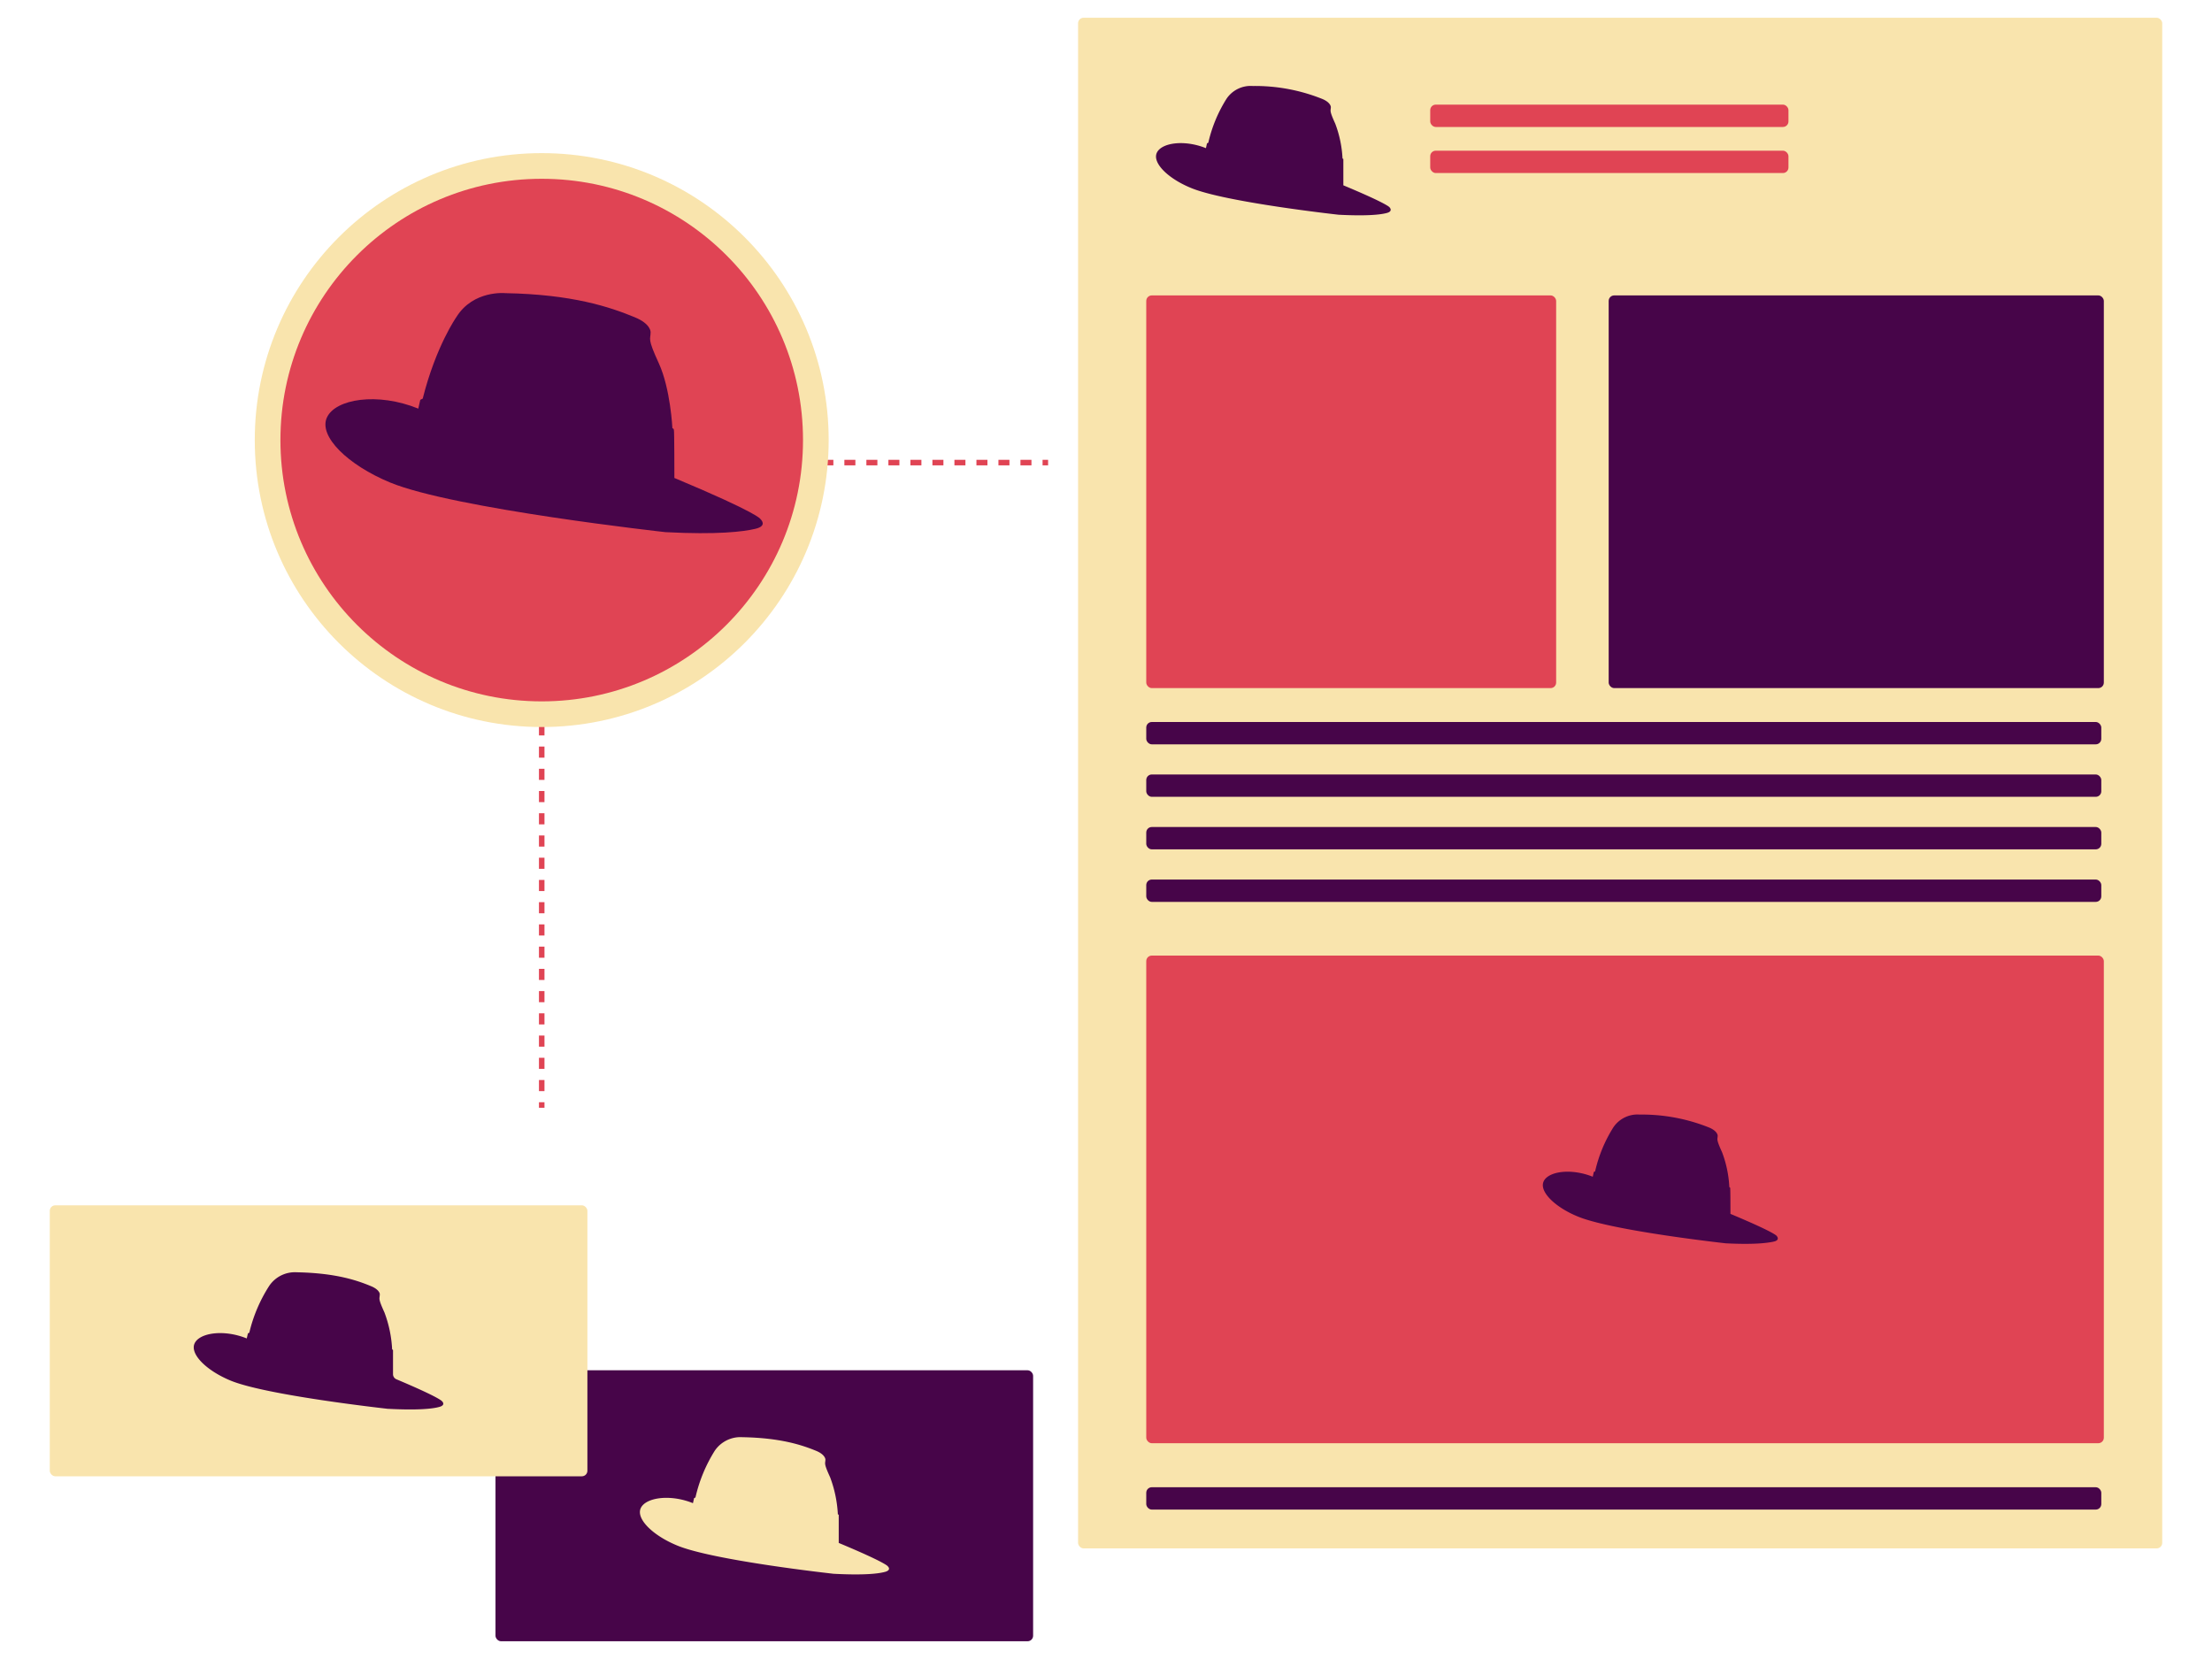
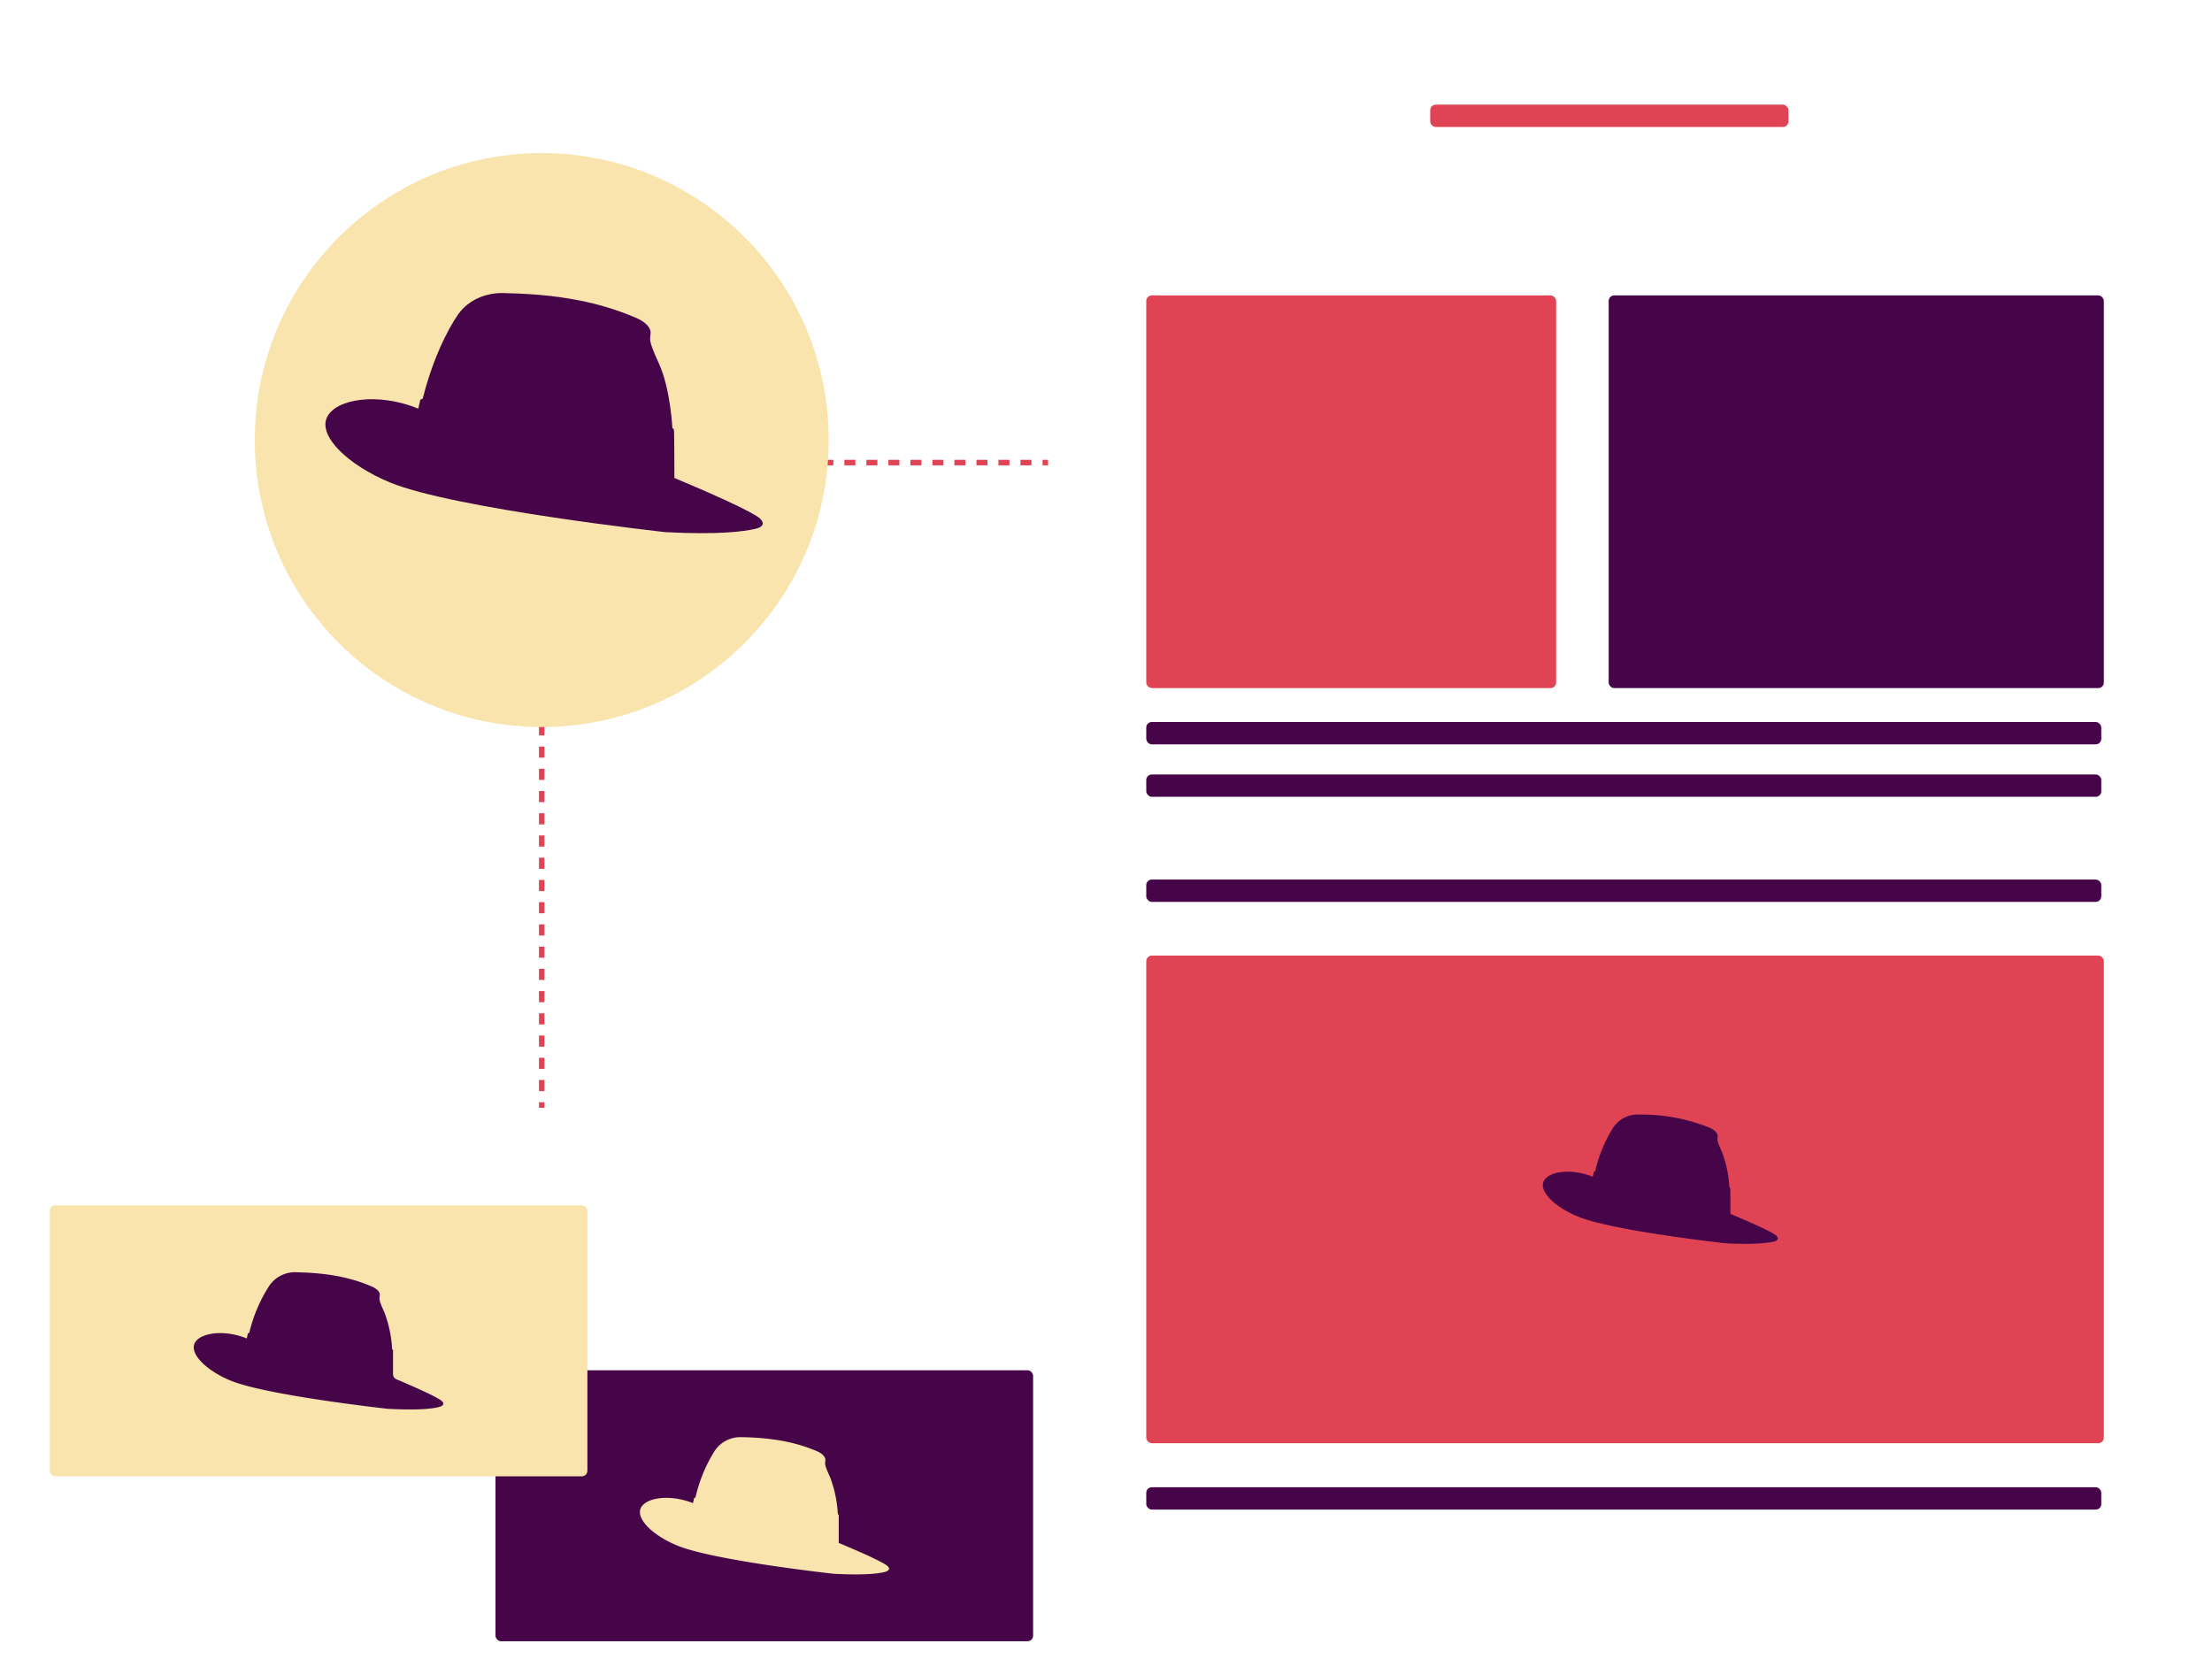
<svg xmlns="http://www.w3.org/2000/svg" id="Calque_1" data-name="Calque 1" viewBox="0 0 400 300">
  <defs>
    <style>.cls-1{fill:#470549;}.cls-2{fill:#f9e4ad;}.cls-3{fill:#e04454;}.cls-4,.cls-5,.cls-6{fill:none;stroke:#e04454;stroke-miterlimit:10;}.cls-5{stroke-dasharray:2.01 2.01;}.cls-6{stroke-dasharray:1.99 1.99;}</style>
  </defs>
  <rect class="cls-1 fade-in_gi" x="89.6" y="247.79" width="97.22" height="49" rx="1" />
-   <rect class="cls-2" x="194.95" y="3.21" width="196.05" height="276.79" rx="1" />
-   <path class="cls-1 fade-in_gi fade-in_gi" d="M242.06,38.83c5.07.26,7.56,0,8.73-.32s.5-1,.5-1-.11-.55-8.37-4c0,0,0-4.61,0-4.69s0-.11-.15-.14a20.54,20.54,0,0,0-1.32-6.33c-1.14-2.5-.79-2.25-.79-3,0,0,0-.8-1.53-1.45a32.65,32.65,0,0,0-12.61-2.35,5.25,5.25,0,0,0-4.73,2.32,25.46,25.46,0,0,0-3.29,7.94l-.24.12-.19.86c-4-1.6-8.09-.95-8.89.86s2,4.61,6.15,6.32C221.47,36.56,242.06,38.83,242.06,38.83Z" />
  <rect class="cls-3" x="258.63" y="18.92" width="64.78" height="4.04" rx="1" />
-   <rect class="cls-3" x="258.63" y="27.25" width="64.78" height="4.04" rx="1" />
  <rect class="cls-1 fade-in_gi" x="207.28" y="268.94" width="172.7" height="4.04" rx="1" />
  <rect class="cls-1 fade-in_gi" x="207.28" y="130.56" width="172.7" height="4.04" rx="1" />
  <rect class="cls-1 fade-in_gi" x="207.28" y="140.05" width="172.7" height="4.04" rx="1" />
-   <rect class="cls-1 fade-in_gi" x="207.28" y="149.55" width="172.7" height="4.04" rx="1" />
  <rect class="cls-1 fade-in_gi" x="207.28" y="159.05" width="172.7" height="4.04" rx="1" />
  <rect class="cls-3" x="207.28" y="53.42" width="74.12" height="71.01" rx="1" />
  <rect class="cls-3" x="207.28" y="172.8" width="173.16" height="88.18" rx="1" />
  <rect class="cls-1 fade-in_gi" x="290.9" y="53.42" width="89.54" height="71.01" rx="1" />
  <rect class="cls-2" x="9" y="217.96" width="97.22" height="49" rx="1" />
  <path class="cls-1 fade-in_gi" d="M70.12,254.76h.07c5.36.28,8,0,9.24-.34s.53-1,.53-1-.11-.56-8.27-4a1,1,0,0,1-.62-.92c0-1.33,0-4.25,0-4.31s0-.13-.16-.16a21.85,21.85,0,0,0-1.4-6.72c-1.16-2.54-.87-2.41-.84-3.1a1.36,1.36,0,0,0,0-.29c-.09-.29-.41-.87-1.6-1.35-2.62-1.09-6.48-2.37-13.39-2.5a5.6,5.6,0,0,0-5,2.46A27.19,27.19,0,0,0,45.08,241l-.25.12-.21.91c-4.21-1.7-8.59-1-9.44.92s2.15,4.9,6.53,6.71C48.14,252.3,69.2,254.65,70.12,254.76Z" />
  <path class="cls-2" d="M150.75,284.59c5.39.28,8,0,9.27-.34s.53-1,.53-1-.11-.58-8.88-4.24c0,0,0-4.9,0-5s0-.13-.16-.16a22.18,22.18,0,0,0-1.4-6.72c-1.22-2.66-.85-2.4-.85-3.21,0,0,0-.85-1.62-1.54-2.62-1.08-6.49-2.37-13.39-2.49a5.62,5.62,0,0,0-5,2.45,27.33,27.33,0,0,0-3.49,8.45l-.25.12-.2.91c-4.21-1.7-8.6-1-9.45.92s2.16,4.9,6.53,6.71C128.89,282.19,150.75,284.59,150.75,284.59Z" />
  <line class="cls-4" x1="97.96" y1="200.32" x2="97.96" y2="199.32" />
  <line class="cls-5" x1="97.96" y1="197.31" x2="97.96" y2="85.66" />
  <polyline class="cls-4" points="97.96 84.65 97.96 83.65 98.96 83.65" />
  <line class="cls-6" x1="100.95" y1="83.65" x2="187.54" y2="83.65" />
  <line class="cls-4" x1="188.53" y1="83.65" x2="189.53" y2="83.65" />
  <circle class="cls-2" cx="97.96" cy="79.58" r="51.89" />
-   <circle class="cls-3" cx="97.96" cy="79.58" r="47.25" />
  <path class="cls-1 fade-in_gi" d="M120.34,96.23c9.43.49,14.07-.09,16.24-.6,2.33-.54.93-1.77.93-1.77s-.2-1-15.56-7.43c0,0,0-8.57-.09-8.71s0-.22-.27-.27c0,0-.33-7.13-2.46-11.77s-1.48-4.19-1.48-5.61c0,0,.08-1.49-2.84-2.69-4.59-1.9-11.36-4.15-23.44-4.37,0,0-5.76-.59-8.82,4.29,0,0-3.71,5.24-6.11,14.78L76,72.3l-.36,1.59c-7.37-3-15-1.76-16.53,1.62s3.77,8.57,11.43,11.74C82.06,92,120.34,96.23,120.34,96.23Z" />
  <path class="cls-1 fade-in_gi" d="M312.06,224.83c5.07.26,7.56-.05,8.73-.32s.5-1,.5-1-.11-.55-8.37-4c0,0,0-4.61-.05-4.69s0-.11-.15-.14a20.54,20.54,0,0,0-1.32-6.33c-1.14-2.5-.79-2.25-.79-3,0,0,0-.8-1.53-1.45a32.65,32.65,0,0,0-12.61-2.35,5.25,5.25,0,0,0-4.73,2.32,25.46,25.46,0,0,0-3.29,7.94l-.24.12-.19.86c-4-1.6-8.09-.95-8.89.86s2,4.61,6.15,6.32C291.47,222.56,312.06,224.83,312.06,224.83Z" />
</svg>